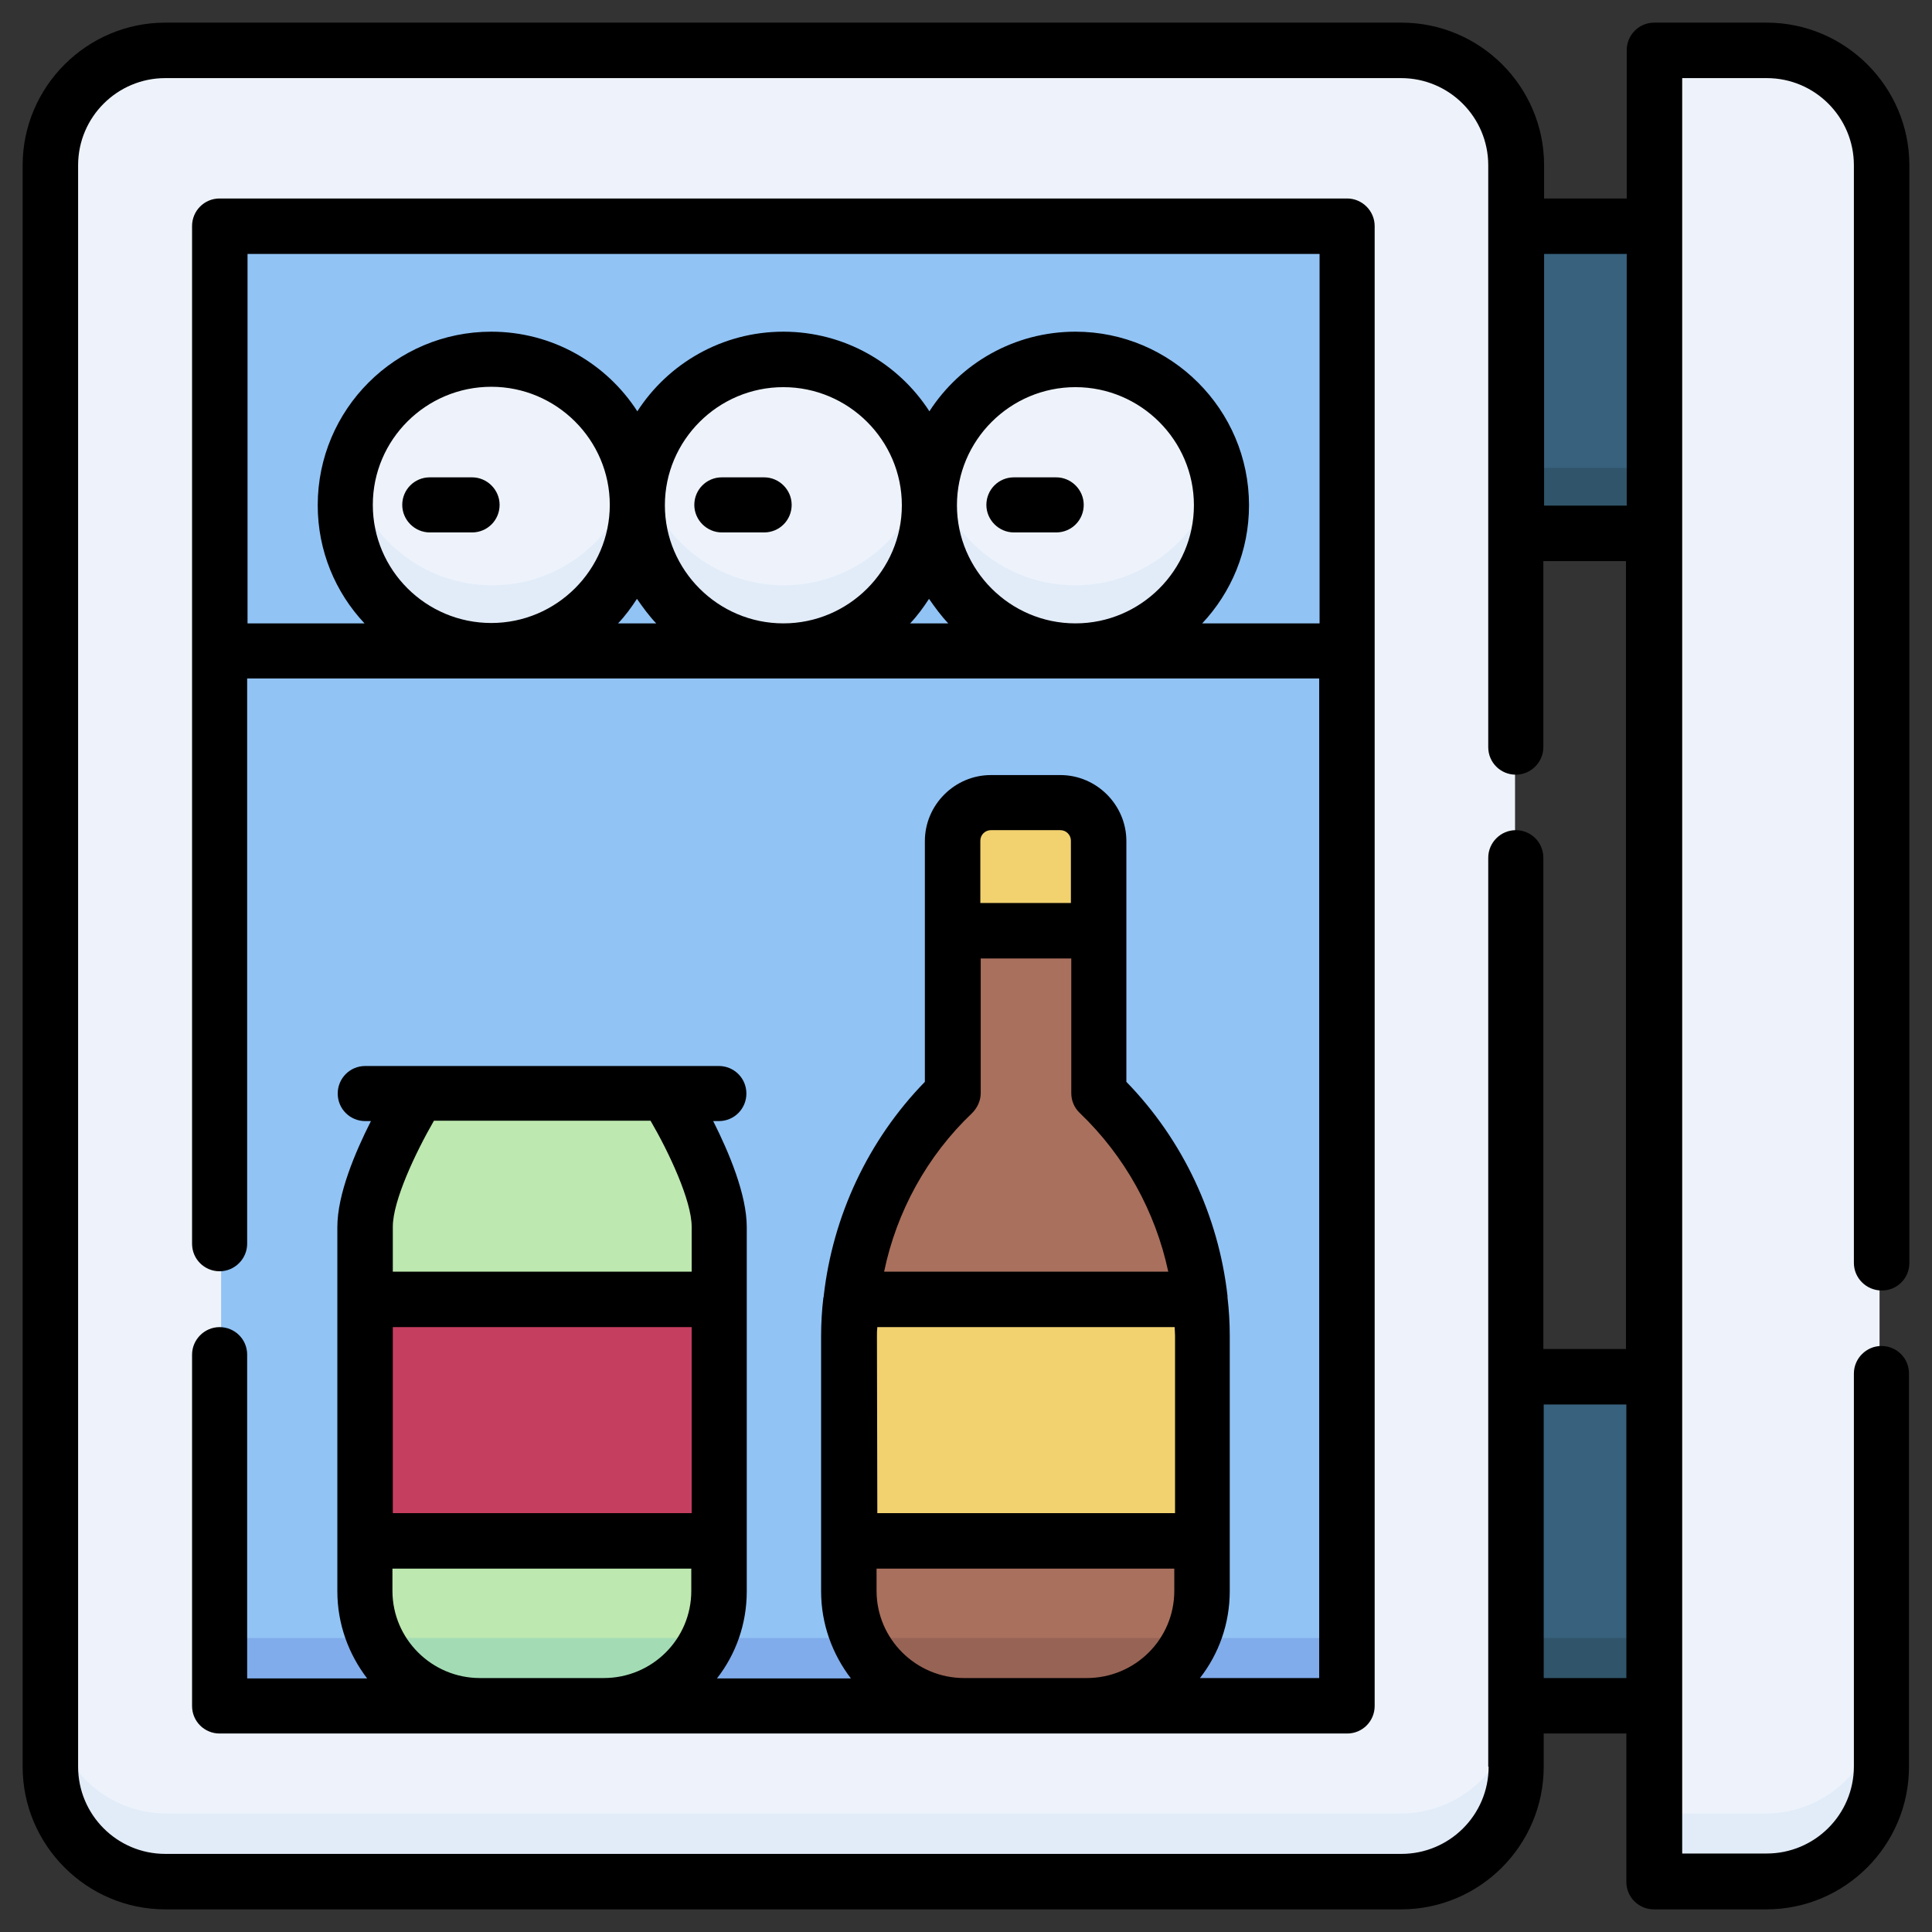
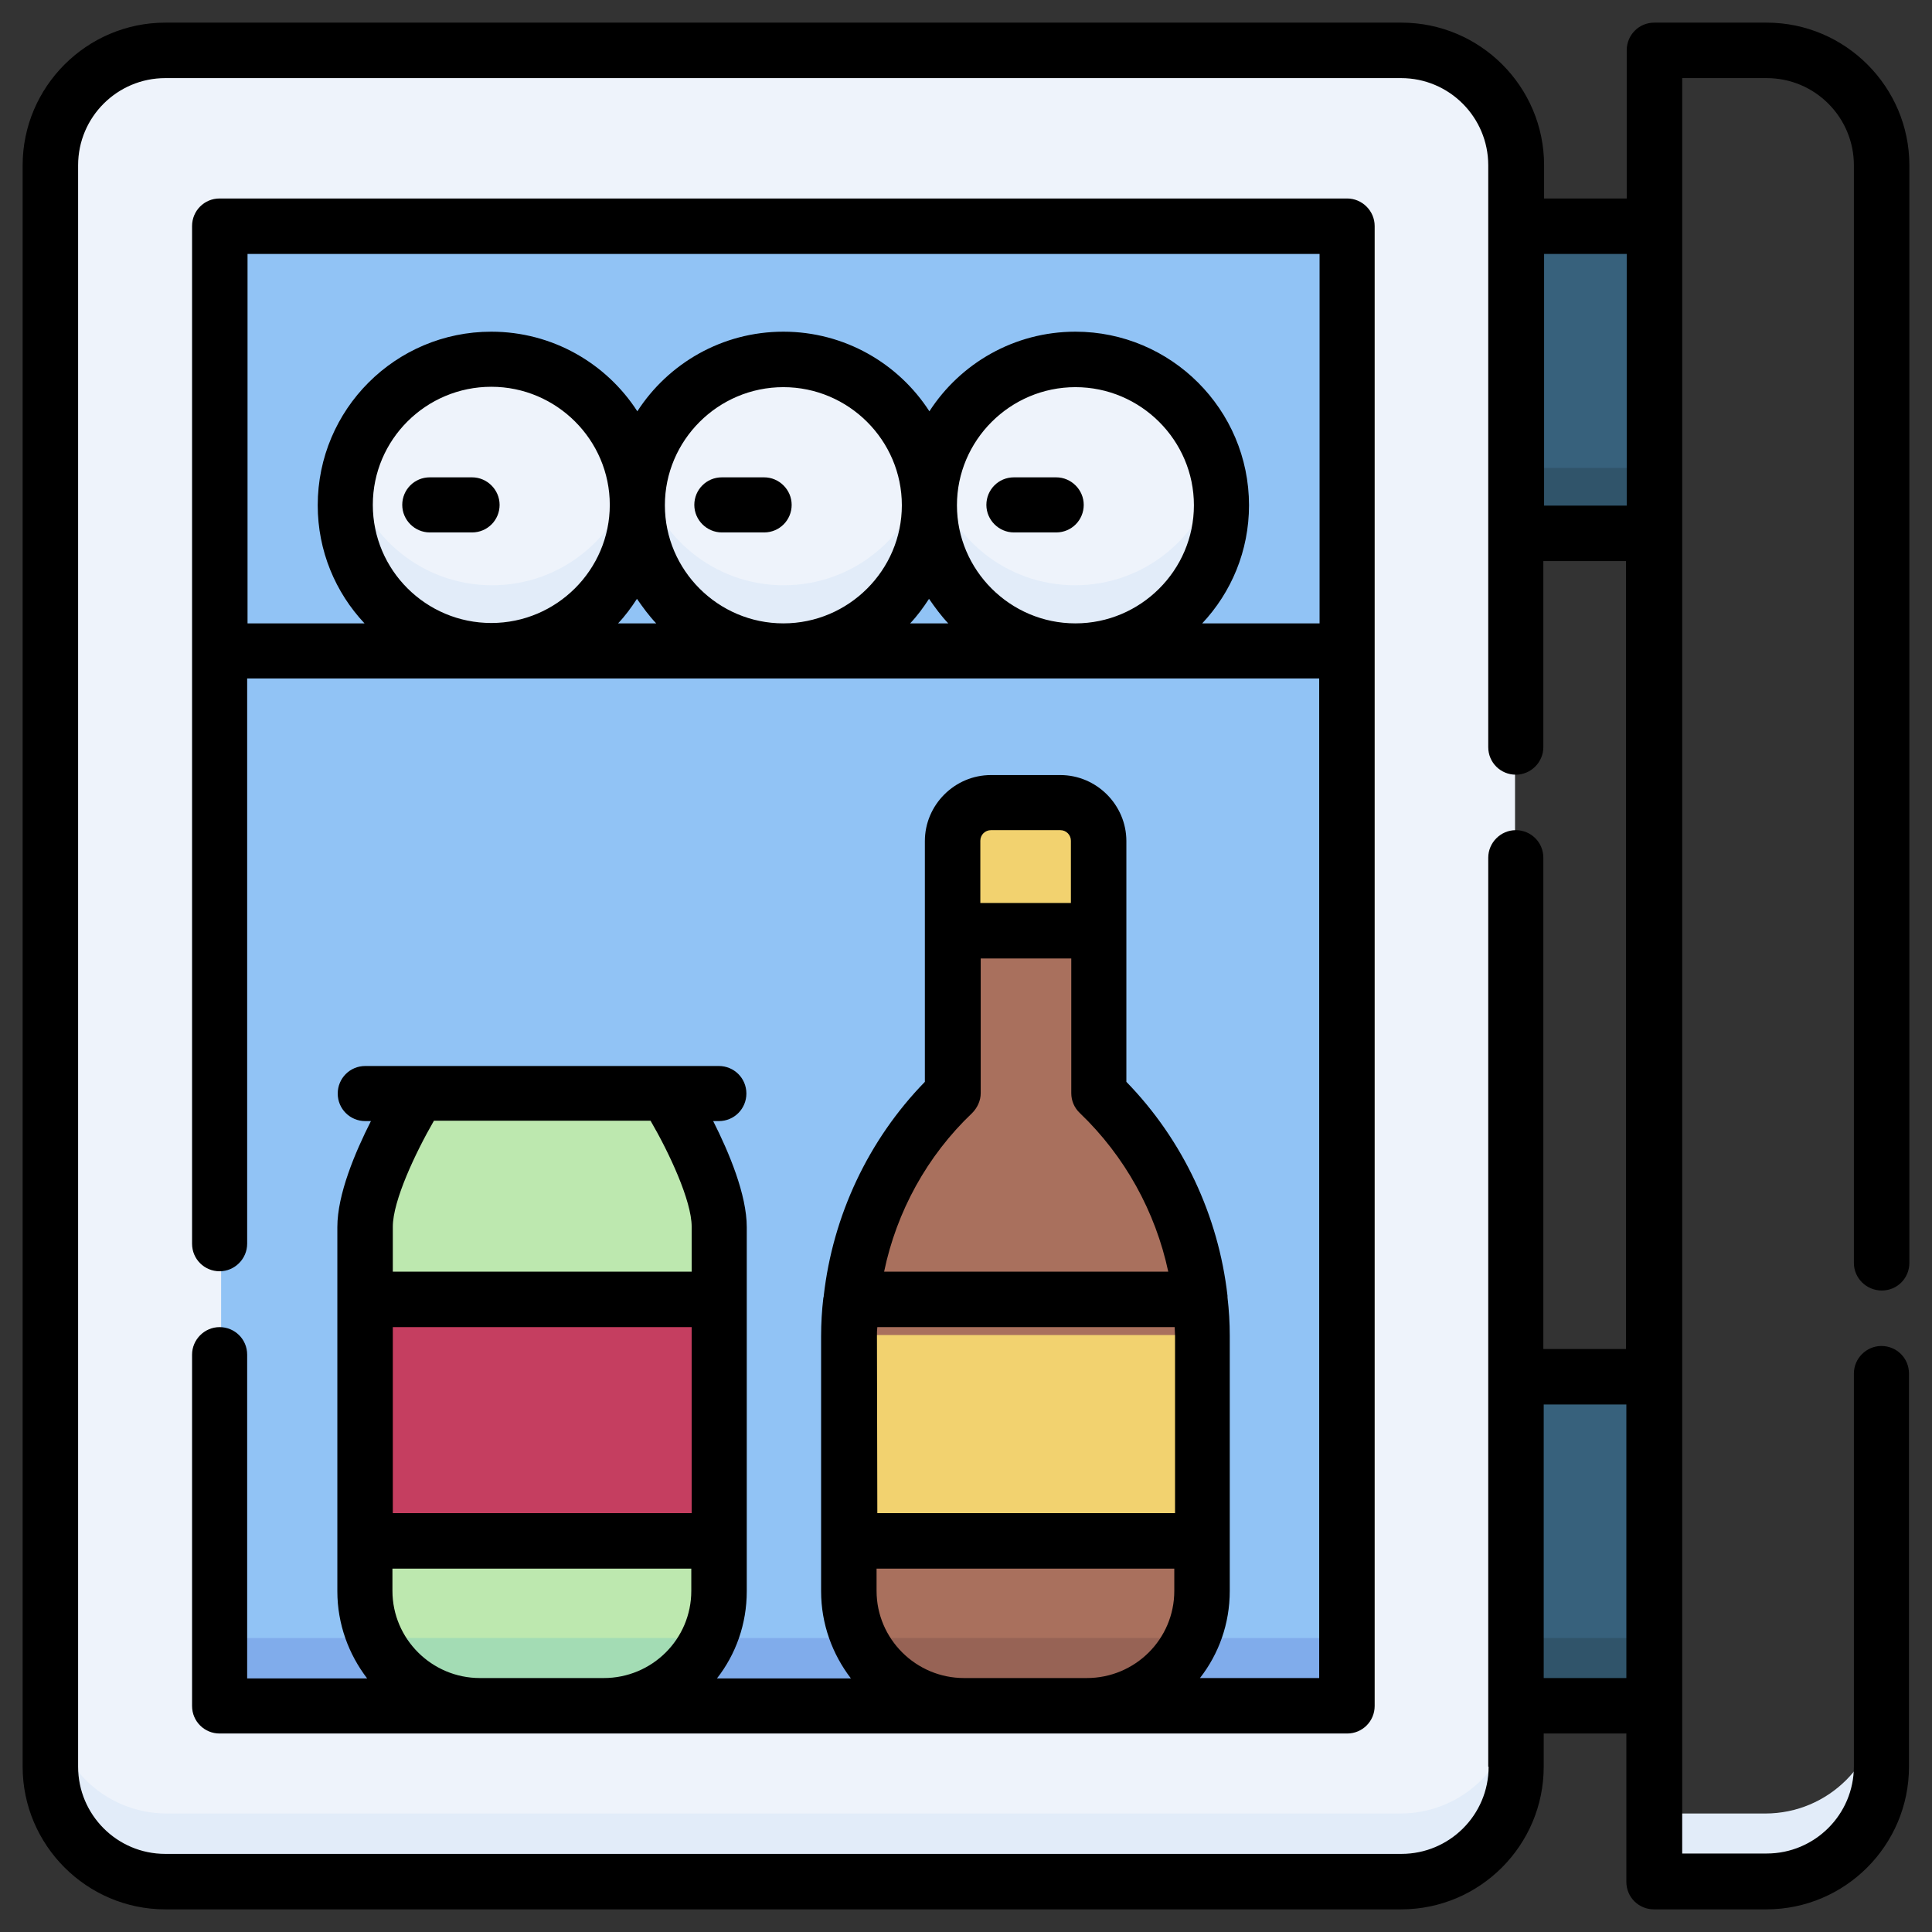
<svg xmlns="http://www.w3.org/2000/svg" version="1.1" id="Capa_1" x="0px" y="0px" width="512px" height="512px" viewBox="0 0 512 512" style="enable-background:new 0 0 512 512;" xml:space="preserve">
  <rect x="0" y="0" width="512" height="512" fill="#333333" stroke="none" />
  <style type="text/css">
	.st0{fill:#37617C;}
	.st1{fill:#30546A;}
	.st2{fill:#EEF3FB;}
	.st3{fill:#E2ECF9;}
	.st4{fill:#91C3F5;}
	.st5{fill:#80ACEB;}
	.st6{fill:#BDE8AF;}
	.st7{fill:#A9705D;}
	.st8{fill:#F2D26F;}
	.st9{fill:#C53E60;}
	.st10{fill:#A3DCB4;}
	.st11{fill:#976355;}
</style>
  <g>
    <g>
      <path class="st0" d="M401.5,60.3H438v81.3h-36.5V60.3z" />
      <path class="st1" d="M401.5,124H438v17.6h-36.5V124z" />
      <path class="st0" d="M401.5,364.6H438v87.1h-36.5V364.6z" />
      <path class="st1" d="M401.5,434.1H438v17.6h-36.5V434.1z" />
-       <path class="st2" d="M467.8,498.2H438V13.8h29.7c16.8,0,30.4,13.6,30.4,30.4v423.5C498.2,484.6,484.6,498.2,467.8,498.2z" />
      <path class="st3" d="M467.8,480.6H438v17.6h29.7c16.8,0,30.4-13.6,30.4-30.4v-17.6C498.2,467,484.6,480.6,467.8,480.6z" />
      <path class="st2" d="M371.1,498.2H44.2c-16.8,0-30.4-13.6-30.4-30.4V44.2c0-16.8,13.6-30.4,30.4-30.4h326.9    c16.8,0,30.4,13.6,30.4,30.4v423.5C401.5,484.6,387.9,498.2,371.1,498.2z" />
      <path class="st3" d="M371.1,480.6H44.2c-16.8,0-30.4-13.6-30.4-30.4v17.6c0,16.8,13.6,30.4,30.4,30.4h326.9    c16.8,0,30.4-13.6,30.4-30.4v-17.6C401.5,467,387.9,480.6,371.1,480.6z" />
      <path class="st4" d="M58.6,60.3h298.2v391.4H58.6L58.6,60.3z" />
      <g>
        <g>
          <ellipse class="st2" cx="284.9" cy="134.1" rx="38.6" ry="38.6" />
          <ellipse class="st2" cx="207.7" cy="134.1" rx="38.6" ry="38.6" />
          <ellipse class="st2" cx="130.4" cy="134.1" rx="38.6" ry="38.6" />
        </g>
        <path class="st3" d="M284.9,155.1c-18.3,0-33.6-12.7-37.6-29.8c-0.7,2.8-1,5.8-1,8.8c0,21.3,17.3,38.6,38.6,38.6     c21.3,0,38.6-17.3,38.6-38.6c0-3-0.4-6-1-8.8C318.5,142.4,303.2,155.1,284.9,155.1z" />
        <path class="st3" d="M207.7,155.1c-18.3,0-33.6-12.7-37.6-29.8c-0.7,2.8-1,5.8-1,8.8c0,21.3,17.3,38.6,38.6,38.6     s38.6-17.3,38.6-38.6c0-3-0.4-6-1-8.8C241.3,142.4,226,155.1,207.7,155.1z" />
        <path class="st3" d="M130.4,155.1c-18.3,0-33.6-12.7-37.6-29.8c-0.7,2.8-1,5.8-1,8.8c0,21.3,17.3,38.6,38.6,38.6     s38.6-17.3,38.6-38.6c0-3-0.4-6-1-8.8C164,142.4,148.7,155.1,130.4,155.1z" />
      </g>
      <path class="st5" d="M58.6,434.1h298.2v17.6H58.6L58.6,434.1z" />
      <g>
        <path class="st6" d="M176.7,289.6c0,0,14,22.3,14,35.3v96.3c0,16.8-13.6,30.4-30.4,30.4h-32.8c-16.8,0-30.4-13.6-30.4-30.4v-96.3     c0-13,14-35.3,14-35.3H176.7z" />
        <path class="st7" d="M291.1,289.6v-42.9h-38.6v42.9c-17.5,16.8-27.4,39.9-27.4,64.2v67.5c0,16.8,13.6,30.4,30.4,30.4h32.5     c16.8,0,30.4-13.6,30.4-30.4v-67.5C318.5,329.5,308.6,306.4,291.1,289.6L291.1,289.6z" />
        <path class="st8" d="M291.1,246.7h-38.6v-23.8c0-5.6,4.5-10.1,10.1-10.1H281c5.6,0,10.1,4.5,10.1,10.1L291.1,246.7L291.1,246.7z" />
-         <path class="st8" d="M225.1,353.8v54.3h93.4v-54.3c0-3.2-0.2-6.4-0.5-9.6h-92.4C225.3,347.3,225.1,350.5,225.1,353.8L225.1,353.8     z" />
+         <path class="st8" d="M225.1,353.8v54.3h93.4v-54.3h-92.4C225.3,347.3,225.1,350.5,225.1,353.8L225.1,353.8     z" />
        <path class="st9" d="M97.1,344.1h93.6v63.9H97.1V344.1z" />
        <path class="st10" d="M99.9,434.1c4.8,10.4,15.4,17.6,27.6,17.6h32.8c12.2,0,22.8-7.2,27.6-17.6H99.9z" />
        <path class="st11" d="M227.9,434.1c4.8,10.4,15.4,17.6,27.6,17.6h32.5c12.2,0,22.8-7.2,27.6-17.6H227.9z" />
      </g>
    </g>
    <g>
      <path d="M357,52.6H58.2c-4.1,0-7.3,3.3-7.3,7.3v269.7c0,4.1,3.3,7.3,7.3,7.3s7.3-3.3,7.3-7.3V179.8h284.1v264.9H318    c5-6.4,7.9-14.4,7.9-23.1V354c0-3.4-0.2-6.8-0.6-10.2c0-0.1,0-0.3,0-0.4c-2.4-21.2-11.8-41.3-26.8-56.7v-39.9v-23.9    c0-9.6-7.9-17.5-17.5-17.5h-18.4c-9.6,0-17.5,7.9-17.5,17.5v23.9v39.9c-15,15.4-24.4,35.5-26.8,56.7c0,0.2,0,0.3-0.1,0.5    c-0.4,3.4-0.6,6.8-0.6,10.2v67.6c0,8.7,3,16.7,7.9,23.1H190c5-6.4,7.9-14.4,7.9-23.1v-96.5c0-8.6-4.7-19.8-8.9-28.1h1.5    c4.1,0,7.3-3.3,7.3-7.3c0-4.1-3.3-7.3-7.3-7.3h-14.1h-65.7H96.8c-4.1,0-7.3,3.3-7.3,7.3c0,4.1,3.3,7.3,7.3,7.3h1.5    c-4.2,8.3-8.9,19.4-8.9,28.1v96.5c0,8.7,3,16.7,7.9,23.1H65.5V359c0-4.1-3.3-7.3-7.3-7.3s-7.3,3.3-7.3,7.3v93.1    c0,4.1,3.3,7.3,7.3,7.3h69.1h32.8h95.5h32.6H357c4.1,0,7.3-3.3,7.3-7.3V59.9C364.3,55.9,361,52.6,357,52.6L357,52.6z M232.4,354    c0-0.8,0-1.5,0.1-2.3h78.8c0,0.8,0.1,1.5,0.1,2.3V401h-78.9L232.4,354L232.4,354z M259.8,222.8c0-1.6,1.3-2.8,2.8-2.8H281    c1.6,0,2.8,1.3,2.8,2.8v16.5h-24L259.8,222.8L259.8,222.8z M257.6,295c1.4-1.4,2.3-3.3,2.3-5.3V254h24v35.7c0,2,0.8,3.9,2.3,5.3    c11.9,11.4,20,26.1,23.4,42h-75.3C237.6,321.1,245.7,306.3,257.6,295z M104.1,351.7h79.2V401h-79.2L104.1,351.7z M172.4,297    c4.9,8.4,10.9,21.2,10.9,28.1V337h-79.2v-11.9c0-6.9,6-19.6,10.9-28.1H172.4z M127.2,444.7c-12.8,0-23.2-10.4-23.2-23.1v-5.9h79.2    v5.9c0,12.8-10.4,23.1-23.2,23.1H127.2z M255.5,444.7c-12.8,0-23.2-10.4-23.2-23.1v-5.9h78.9v5.9c0,12.8-10.4,23.1-23.2,23.1    H255.5z M98.8,133.8c0-17.3,14.1-31.3,31.4-31.3s31.4,14.1,31.4,31.3s-14.1,31.3-31.4,31.3S98.8,151.1,98.8,133.8z M285,165.2    c-17.3,0-31.4-14.1-31.4-31.3s14.1-31.3,31.4-31.3c17.3,0,31.4,14.1,31.4,31.3S302.3,165.2,285,165.2z M251.3,165.2h-10.1    c1.9-2,3.5-4.2,5-6.5C247.8,161,249.4,163.2,251.3,165.2L251.3,165.2z M207.6,165.2c-17.3,0-31.4-14.1-31.4-31.3    s14.1-31.3,31.4-31.3c17.3,0,31.4,14.1,31.4,31.3S224.9,165.2,207.6,165.2z M173.9,165.2h-10.1c1.9-2,3.5-4.2,5-6.5    C170.4,161,172,163.2,173.9,165.2L173.9,165.2z M318.6,165.2c7.7-8.2,12.4-19.2,12.4-31.3c0-25.4-20.7-46-46-46    c-16.2,0-30.5,8.4-38.7,21.1c-8.2-12.7-22.5-21.1-38.7-21.1s-30.5,8.4-38.7,21.1c-8.2-12.7-22.5-21.1-38.7-21.1    c-25.4,0-46,20.6-46,46c0,12.1,4.7,23.1,12.4,31.3h-31V67.3h284.1v97.9H318.6z" />
      <path d="M125.1,126.5h-11.2c-4.1,0-7.3,3.3-7.3,7.3s3.3,7.3,7.3,7.3h11.2c4.1,0,7.3-3.3,7.3-7.3    C132.4,129.8,129.1,126.5,125.1,126.5z" />
      <path d="M202.5,126.5h-11.2c-4.1,0-7.3,3.3-7.3,7.3s3.3,7.3,7.3,7.3h11.2c4.1,0,7.3-3.3,7.3-7.3    C209.8,129.8,206.5,126.5,202.5,126.5z" />
      <path d="M279.9,126.5h-11.2c-4.1,0-7.3,3.3-7.3,7.3s3.3,7.3,7.3,7.3h11.2c4.1,0,7.3-3.3,7.3-7.3    C287.2,129.8,283.9,126.5,279.9,126.5z" />
      <path d="M498.7,342c4.1,0,7.3-3.3,7.3-7.3V43.8C506,23,489,6,468.2,6h-29.8c-4.1,0-7.3,3.3-7.3,7.3v39.3h-21.9v-8.8    c0-20.9-17-37.8-37.8-37.8H43.8C23,6,6,23,6,43.8v424.4C6,489,23,506,43.8,506h327.5c20.9,0,37.8-17,37.8-37.8v-8.8h21.9v39.3    c0,4.1,3.3,7.3,7.3,7.3h29.8c20.9,0,37.8-17,37.8-37.8V364c0-4.1-3.3-7.3-7.3-7.3s-7.3,3.3-7.3,7.3v104.1    c0,12.8-10.4,23.1-23.1,23.1h-22.4V20.7h22.4c12.8,0,23.1,10.4,23.1,23.1v290.9C491.3,338.7,494.6,342,498.7,342L498.7,342z     M431.1,67.3V134h-21.9V67.3L431.1,67.3z M394.5,468.2c0,12.8-10.4,23.1-23.1,23.1H43.8c-12.8,0-23.1-10.4-23.1-23.1V43.8    c0-12.8,10.4-23.1,23.1-23.1h327.5c12.8,0,23.1,10.4,23.1,23.1V198c0,4.1,3.3,7.3,7.3,7.3s7.3-3.3,7.3-7.3v-49.3h21.9v208.8h-21.9    V227.3c0-4.1-3.3-7.3-7.3-7.3s-7.3,3.3-7.3,7.3V468.2z M409.1,444.7v-72.5h21.9v72.5H409.1z" />
    </g>
  </g>
</svg>